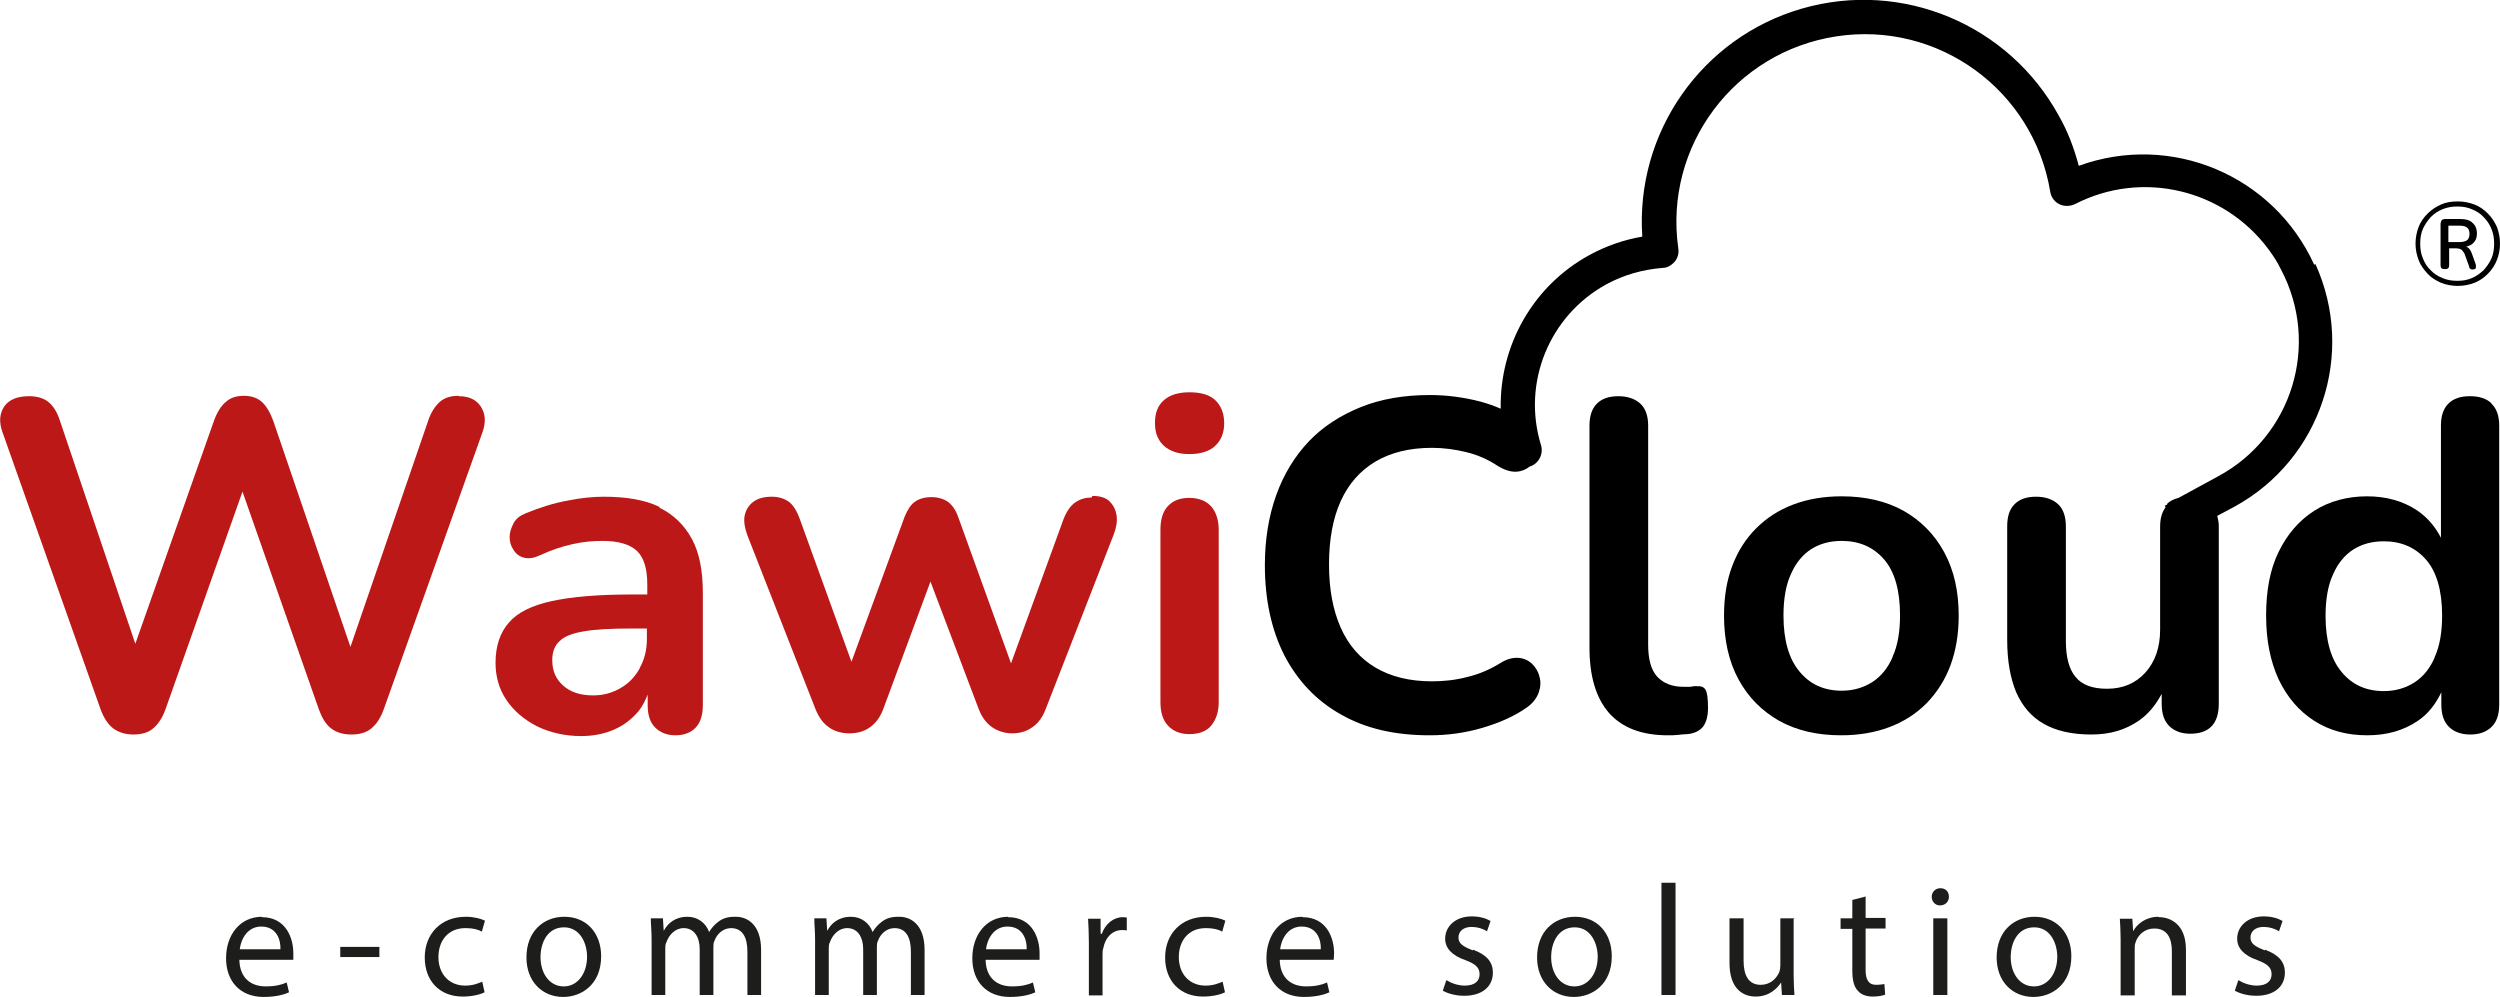
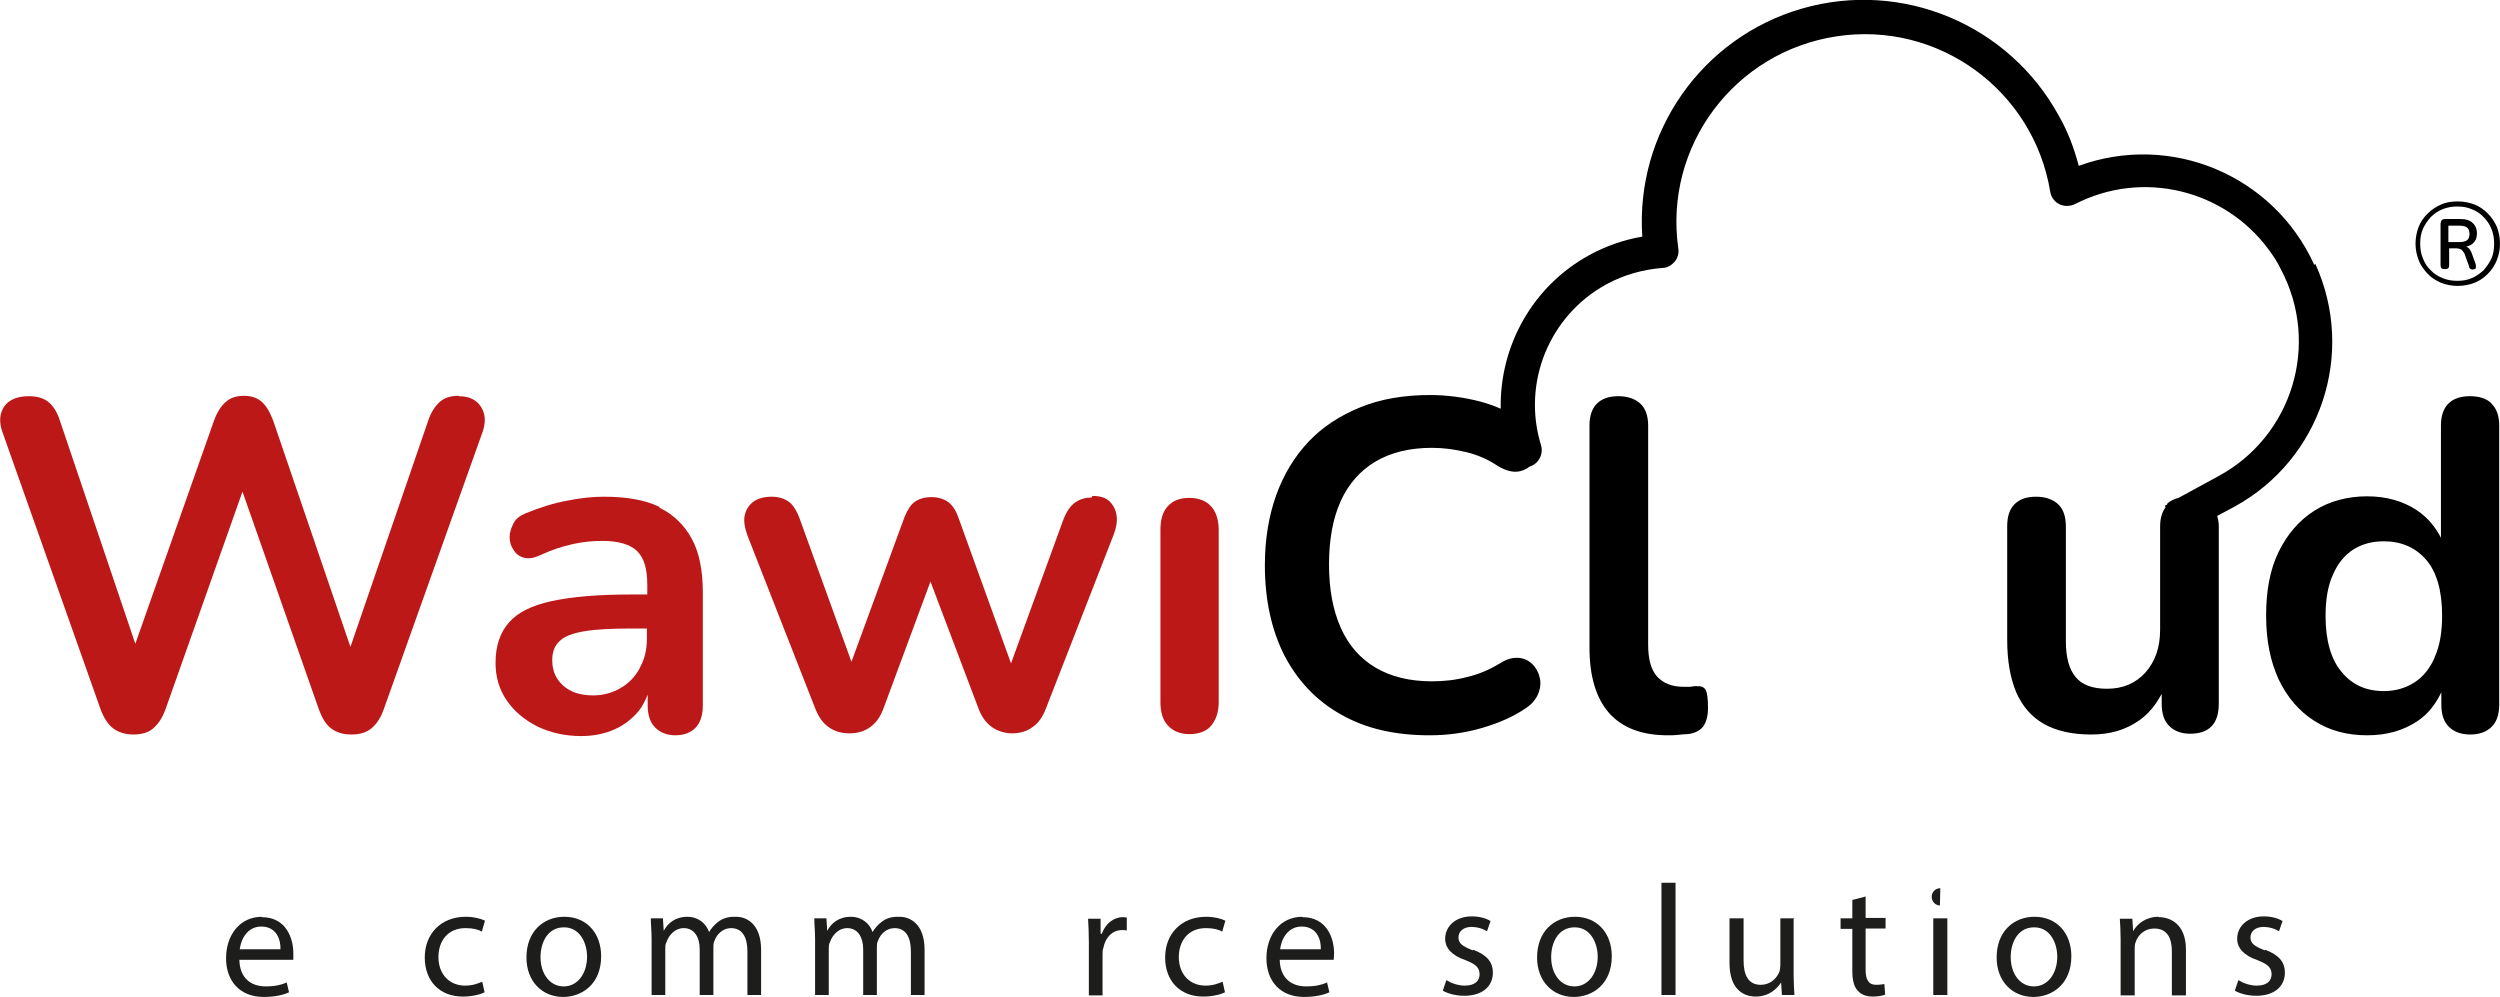
<svg xmlns="http://www.w3.org/2000/svg" id="Ebene_2" data-name="Ebene 2" viewBox="0 0 63.92 25.49">
  <defs>
    <style>
      .cls-1 {
        fill: #000;
      }

      .cls-1, .cls-2, .cls-3 {
        stroke-width: 0px;
      }

      .cls-2 {
        fill: #bd1818;
      }

      .cls-3 {
        fill: #1d1d1b;
      }
    </style>
  </defs>
  <g id="Ebene_2-2" data-name="Ebene 2">
    <g>
      <path class="cls-1" d="M59.17,6.77c-1.04-2.29-3.66-3.39-6.02-2.53-.12-.45-.28-.88-.51-1.28-1.28-2.34-4.01-3.48-6.57-2.74s-4.26,3.17-4.08,5.83c-.47.08-.93.24-1.35.47-1.45.79-2.3,2.32-2.27,3.93-.16-.07-.33-.13-.51-.18-.42-.11-.86-.17-1.3-.17-.66,0-1.25.1-1.77.31s-.97.5-1.33.88-.64.84-.83,1.37-.29,1.13-.29,1.79c0,.89.17,1.66.5,2.31.34.65.82,1.16,1.45,1.51.63.36,1.38.53,2.26.53.46,0,.91-.06,1.35-.19s.83-.3,1.15-.53c.14-.1.24-.23.29-.37.05-.14.06-.28.02-.41-.03-.13-.1-.24-.19-.33-.1-.09-.21-.14-.35-.15s-.3.03-.47.14c-.26.16-.54.28-.84.35-.3.08-.6.11-.9.11-.57,0-1.05-.12-1.44-.35s-.69-.57-.89-1.02c-.2-.45-.3-.99-.3-1.62s.1-1.18.3-1.62c.2-.44.5-.78.89-1.01.39-.23.87-.35,1.44-.35.3,0,.59.04.88.11s.56.19.8.35c.18.11.34.16.49.15.13-.01.24-.06.33-.13h0c.23-.07.36-.32.29-.55-.49-1.59.21-3.31,1.67-4.11.44-.24.93-.38,1.44-.42.12,0,.23-.07.31-.16.08-.1.11-.22.09-.34-.37-2.61,1.43-5.02,4.04-5.42,2.6-.4,5.04,1.37,5.47,3.97.02.14.11.26.23.32s.27.06.4,0c1.73-.89,3.81-.37,4.94,1.14.12.16.24.34.33.53,1.01,1.91.29,4.27-1.61,5.29l-1.01.55c-.11.03-.21.07-.29.15v.02l-.06.03.02.04c-.09.12-.14.28-.14.49v2.64c0,.46-.13.82-.38,1.1-.26.28-.58.41-.98.41-.37,0-.64-.1-.8-.3-.17-.2-.25-.51-.25-.92v-2.93c0-.26-.07-.45-.2-.57s-.32-.19-.56-.19-.42.06-.55.19-.19.31-.19.57v2.9c0,.54.08.98.23,1.34.16.36.39.63.71.81s.72.27,1.21.27.87-.12,1.21-.35c.25-.17.44-.41.59-.69v.25c0,.25.06.44.19.57s.31.2.54.2c.49,0,.73-.26.73-.77v-4.54c0-.1-.02-.18-.04-.26l.45-.24c2.2-1.21,3.1-3.91,2.06-6.2l-.03.02Z" />
      <path class="cls-1" d="M43.39,17.54c-.06,0-.11.01-.17.02h-.18c-.29,0-.51-.09-.67-.26-.16-.18-.23-.45-.23-.82v-5.6c0-.25-.07-.44-.2-.56s-.32-.19-.56-.19-.42.06-.55.19c-.13.13-.19.32-.19.56v5.68c0,.74.17,1.29.5,1.67.34.38.84.57,1.5.57.09,0,.18,0,.26-.01s.17-.02.25-.02c.18-.02.32-.09.4-.2s.12-.27.12-.47c0-.23-.02-.39-.06-.46s-.12-.11-.23-.09h0Z" />
-       <path class="cls-1" d="M48.67,13.06c-.45-.25-.98-.37-1.58-.37-.46,0-.87.07-1.24.21-.37.14-.68.34-.95.61s-.47.59-.61.96-.21.79-.21,1.27c0,.62.12,1.17.37,1.63s.6.81,1.04,1.06c.45.25.98.37,1.58.37.46,0,.87-.07,1.24-.21.37-.14.68-.34.95-.61.26-.27.47-.59.61-.97s.21-.8.21-1.27c0-.62-.12-1.16-.37-1.62s-.6-.81-1.04-1.06ZM48.39,16.8c-.12.28-.3.5-.52.64s-.48.22-.78.22c-.45,0-.81-.16-1.08-.49-.27-.32-.41-.8-.41-1.43,0-.42.06-.78.19-1.06.12-.28.3-.5.52-.64.22-.14.48-.21.78-.21.45,0,.81.16,1.08.47s.41.79.41,1.43c0,.42-.06.78-.19,1.06h0Z" />
      <path class="cls-1" d="M63.71,10.32c-.13-.13-.32-.19-.56-.19s-.42.06-.55.19-.19.32-.19.56v2.87c-.14-.27-.33-.51-.61-.7-.36-.24-.79-.36-1.28-.36s-.96.12-1.35.37-.69.6-.91,1.05-.32.99-.32,1.63.11,1.17.32,1.63c.22.46.52.81.91,1.06.39.25.84.37,1.35.37s.93-.12,1.3-.37c.28-.19.46-.44.6-.73v.31c0,.25.06.44.19.57s.31.2.55.2.42-.07.55-.2.19-.32.19-.57v-7.13c0-.25-.07-.44-.2-.56h0ZM62.25,16.81c-.12.28-.3.5-.52.64s-.48.22-.78.22c-.45,0-.81-.16-1.08-.49-.27-.32-.41-.8-.41-1.43,0-.42.06-.78.19-1.06.12-.28.3-.5.52-.64.22-.14.48-.21.78-.21.45,0,.81.16,1.08.47s.41.79.41,1.43c0,.42-.06.78-.19,1.06h0Z" />
      <path class="cls-2" d="M11.73,10.12c-.21,0-.37.05-.49.16s-.22.26-.29.47l-1.99,5.79-1.97-5.77c-.08-.22-.18-.39-.29-.49-.11-.1-.26-.16-.46-.16s-.35.05-.47.16c-.12.1-.22.26-.3.48l-2.01,5.7-1.93-5.71c-.07-.22-.17-.37-.29-.47-.12-.1-.29-.15-.5-.15-.3,0-.51.09-.63.26-.12.18-.14.39-.05.65l2.51,7.09c.08.22.19.39.32.49s.31.16.52.16.39-.05.51-.16c.12-.1.23-.26.31-.48l1.97-5.57,1.95,5.56c.08.22.18.39.31.49s.3.16.52.16.39-.05.52-.16.23-.26.31-.48l2.53-7.1c.09-.26.07-.47-.05-.65-.12-.18-.31-.26-.56-.26h0Z" />
      <path class="cls-2" d="M16.86,12.96c-.37-.18-.85-.26-1.42-.26-.28,0-.59.03-.93.1-.34.06-.69.17-1.06.32-.15.06-.26.14-.32.26s-.1.23-.1.35.03.23.1.33c.06.1.15.17.27.2s.25.01.4-.06c.3-.14.58-.23.85-.29.27-.06.52-.08.75-.08.42,0,.71.09.89.26.18.18.26.46.26.86v.25h-.42c-.85,0-1.52.06-2.03.17-.5.11-.87.29-1.09.55-.22.25-.34.59-.34,1.03,0,.35.09.67.28.95s.45.5.78.67c.33.16.71.25,1.13.25.32,0,.6-.06.85-.17s.45-.27.62-.47c.1-.13.17-.27.23-.42v.27c0,.25.06.44.19.57s.3.2.52.2.4-.07.52-.2c.12-.13.18-.32.18-.57v-2.88c0-.56-.09-1.02-.28-1.37s-.46-.62-.83-.8v-.02ZM16.36,17.08c-.12.22-.28.39-.49.51-.2.12-.44.19-.7.19-.33,0-.58-.08-.77-.25s-.28-.38-.28-.65c0-.21.06-.37.19-.49.12-.12.33-.2.63-.25s.69-.07,1.19-.07h.41v.26c0,.28-.06.53-.18.74h0Z" />
      <path class="cls-2" d="M27.91,12.72c-.15,0-.29.04-.41.12s-.23.23-.31.44l-1.34,3.68-1.35-3.74c-.06-.17-.14-.29-.25-.38-.11-.08-.26-.13-.43-.13s-.32.04-.43.12-.19.21-.26.38l-1.36,3.71-1.31-3.62c-.08-.23-.18-.39-.29-.47s-.26-.13-.43-.13c-.2,0-.36.04-.48.13s-.19.21-.22.35,0,.32.07.51l1.74,4.44c.09.22.2.37.35.47.14.1.32.15.52.15s.38-.05.53-.16.26-.26.34-.48l1.2-3.24,1.23,3.25c.08.21.19.36.34.47.15.1.32.16.52.16s.37-.05.52-.16c.15-.1.26-.26.34-.47l1.73-4.44c.07-.18.1-.34.08-.49s-.08-.27-.18-.37c-.1-.1-.25-.14-.44-.14l-.02.04Z" />
      <path class="cls-2" d="M30.41,12.73c-.24,0-.42.07-.55.21-.13.14-.19.34-.19.61v4.4c0,.26.06.46.19.6.13.14.31.22.55.22s.44-.07.56-.22.19-.34.19-.6v-4.4c0-.26-.07-.47-.2-.61-.13-.14-.32-.21-.56-.21h0Z" />
-       <path class="cls-2" d="M30.41,11.61c.29,0,.51-.07.66-.21s.23-.33.23-.58-.08-.45-.23-.59-.37-.2-.66-.2-.5.07-.65.2c-.16.14-.23.33-.23.59s.08.44.23.58c.16.14.37.21.65.21Z" />
      <path class="cls-3" d="M6.7,23.44c-.57,0-.92.47-.92,1.06s.36.99.96.99c.31,0,.53-.06.65-.12l-.06-.25c-.13.06-.29.1-.54.1-.36,0-.66-.2-.67-.68h1.38s0-.09,0-.17c0-.36-.17-.92-.81-.92h0ZM6.13,24.27c.03-.25.19-.58.55-.58.4,0,.5.35.49.58h-1.04Z" />
-       <rect class="cls-3" x="8.7" y="24.21" width="1" height=".26" />
      <path class="cls-3" d="M11.91,23.73c.19,0,.33.04.41.09l.08-.28c-.1-.05-.28-.1-.49-.1-.64,0-1.05.44-1.05,1.04s.38,1,.97,1c.26,0,.47-.06.56-.11l-.06-.27c-.1.04-.23.1-.44.1-.39,0-.68-.28-.68-.73,0-.41.24-.74.69-.74h0Z" />
      <path class="cls-3" d="M14.43,23.44c-.54,0-.97.38-.97,1.04,0,.62.41,1.01.94,1.01.47,0,.97-.32.97-1.04,0-.6-.38-1.01-.94-1.01ZM14.41,25.22c-.35,0-.59-.32-.59-.75,0-.37.18-.76.6-.76s.59.42.59.75c0,.44-.25.76-.59.76h0Z" />
      <path class="cls-3" d="M18.78,23.44c-.19,0-.32.05-.43.14-.08.06-.16.15-.22.25h0c-.08-.23-.29-.39-.55-.39-.32,0-.51.17-.61.36h0l-.02-.32h-.31c0,.16.02.33.02.53v1.43h.35v-1.18c0-.06,0-.12.03-.17.06-.18.22-.36.44-.36.27,0,.41.23.41.54v1.17h.35v-1.21c0-.06,0-.13.03-.18.06-.17.22-.32.42-.32.29,0,.42.23.42.6v1.11h.35v-1.15c0-.68-.38-.85-.64-.85h-.03Z" />
      <path class="cls-3" d="M22.96,23.44c-.19,0-.32.05-.43.14-.08.06-.16.15-.22.25h0c-.08-.23-.29-.39-.55-.39-.32,0-.51.17-.61.36h0l-.02-.32h-.31c0,.16.02.33.02.53v1.43h.35v-1.18c0-.06,0-.12.03-.17.06-.18.22-.36.44-.36.27,0,.41.23.41.54v1.17h.35v-1.21c0-.06,0-.13.03-.18.06-.17.22-.32.42-.32.29,0,.42.23.42.6v1.11h.35v-1.15c0-.68-.38-.85-.64-.85h-.03Z" />
-       <path class="cls-3" d="M25.78,23.44c-.57,0-.92.47-.92,1.06s.36.99.96.99c.31,0,.53-.06.65-.12l-.06-.25c-.13.06-.29.1-.54.1-.36,0-.66-.2-.67-.68h1.38s0-.09,0-.17c0-.36-.17-.92-.81-.92h0ZM25.21,24.27c.03-.25.19-.58.55-.58.4,0,.5.35.49.58h-1.04Z" />
      <path class="cls-3" d="M28.16,23.87h-.02v-.38h-.32c.01.18.02.38.02.61v1.35h.35v-1.04c0-.06,0-.12.02-.17.05-.27.23-.46.48-.46.05,0,.08,0,.12.01v-.33s-.06-.01-.1-.01c-.24,0-.45.17-.54.43h-.01Z" />
      <path class="cls-3" d="M30.84,23.73c.19,0,.33.04.41.09l.08-.28c-.1-.05-.28-.1-.49-.1-.64,0-1.05.44-1.05,1.04s.38,1,.97,1c.26,0,.47-.06.56-.11l-.06-.27c-.1.04-.23.1-.44.1-.39,0-.68-.28-.68-.73,0-.41.24-.74.69-.74h0Z" />
      <path class="cls-3" d="M33.3,23.44c-.57,0-.92.47-.92,1.06s.36.99.96.99c.31,0,.53-.06.65-.12l-.06-.25c-.13.06-.29.1-.54.1-.36,0-.66-.2-.67-.68h1.38s.01-.09.01-.17c0-.36-.17-.92-.81-.92h0ZM32.73,24.27c.03-.25.19-.58.55-.58.4,0,.5.35.49.58h-1.04Z" />
      <path class="cls-3" d="M37.66,24.3c-.25-.1-.37-.17-.37-.33,0-.15.12-.27.33-.27.18,0,.32.06.4.11l.09-.26c-.11-.07-.28-.12-.48-.12-.42,0-.68.26-.68.57,0,.24.17.43.52.55.26.1.36.19.36.36s-.12.29-.38.29c-.18,0-.36-.07-.47-.14l-.09.27c.14.08.34.13.55.13.46,0,.73-.24.73-.59,0-.29-.17-.46-.51-.59v.02Z" />
      <path class="cls-3" d="M40.27,23.44c-.54,0-.97.38-.97,1.04,0,.62.41,1.01.94,1.01.47,0,.97-.32.97-1.04,0-.6-.38-1.01-.94-1.01ZM40.25,25.22c-.35,0-.59-.32-.59-.75,0-.37.18-.76.6-.76s.59.42.59.75c0,.44-.25.76-.59.76h-.01Z" />
      <rect class="cls-3" x="42.48" y="22.57" width=".36" height="2.87" />
      <path class="cls-3" d="M45.88,23.48h-.36v1.2c0,.06-.01.13-.03.18-.07.16-.23.32-.47.32-.32,0-.44-.25-.44-.62v-1.08h-.36v1.14c0,.69.37.86.67.86.35,0,.55-.21.65-.36h0l.02.32h.32c-.01-.15-.02-.33-.02-.53v-1.42h.02Z" />
      <path class="cls-3" d="M47.71,22.92l-.35.09v.47h-.3v.27h.3v1.07c0,.23.04.41.14.51.08.1.22.15.38.15.14,0,.25-.02.32-.05l-.02-.27s-.11.02-.21.02c-.2,0-.27-.14-.27-.38v-1.06h.51v-.27h-.51v-.56h0Z" />
-       <path class="cls-3" d="M49.61,22.71c-.13,0-.22.1-.22.22s.09.22.21.22c.14,0,.23-.1.23-.22,0-.13-.08-.22-.22-.22Z" />
+       <path class="cls-3" d="M49.61,22.71c-.13,0-.22.1-.22.22s.09.22.21.22Z" />
      <rect class="cls-3" x="49.43" y="23.48" width=".36" height="1.96" />
      <path class="cls-3" d="M52.02,23.44c-.54,0-.97.38-.97,1.04,0,.62.41,1.01.94,1.01.47,0,.97-.32.97-1.04,0-.6-.38-1.01-.94-1.01ZM52,25.22c-.35,0-.59-.32-.59-.75,0-.37.18-.76.6-.76s.59.42.59.75c0,.44-.25.76-.59.76h-.01Z" />
      <path class="cls-3" d="M55.19,23.44c-.32,0-.55.18-.65.37h0l-.02-.32h-.32c.01.16.02.33.02.53v1.43h.36v-1.18c0-.06,0-.12.02-.17.06-.2.24-.36.48-.36.34,0,.45.26.45.58v1.13h.36v-1.17c0-.67-.42-.83-.69-.83h0Z" />
      <path class="cls-3" d="M57.91,24.3c-.25-.1-.37-.17-.37-.33,0-.15.12-.27.33-.27.18,0,.32.06.4.11l.09-.26c-.11-.07-.28-.12-.48-.12-.42,0-.68.26-.68.57,0,.24.17.43.52.55.26.1.36.19.36.36s-.12.29-.38.29c-.18,0-.36-.07-.47-.14l-.09.27c.14.08.34.13.55.13.46,0,.73-.24.73-.59,0-.29-.17-.46-.51-.59v.02Z" />
      <path class="cls-1" d="M62.83,7.31c-.15,0-.29-.03-.42-.08-.13-.06-.25-.13-.34-.23s-.18-.21-.23-.35c-.05-.13-.08-.27-.08-.42s.03-.3.08-.43c.05-.13.13-.24.23-.34s.21-.17.34-.23.27-.08.43-.08.3.03.43.08c.13.05.24.13.34.23s.17.21.23.34c.05.13.08.27.08.43s-.03.29-.08.42-.13.25-.23.35-.21.18-.34.23-.27.08-.43.08h-.01ZM62.83,7.18c.13,0,.26-.02.37-.07.12-.05.21-.12.3-.2.08-.09.15-.19.2-.3s.07-.24.07-.38-.02-.26-.07-.38-.11-.21-.2-.3c-.08-.09-.18-.15-.3-.2-.11-.05-.24-.07-.37-.07s-.26.02-.38.07-.21.11-.3.2c-.08.09-.15.19-.2.3s-.07.24-.07.38.02.26.07.38.11.22.2.3c.08.09.18.15.3.2s.24.07.38.07ZM62.5,6.88c-.07,0-.1-.03-.1-.1v-1.06s.01-.07.03-.09.05-.03.09-.03h.39c.14,0,.24.03.31.1.07.06.11.15.11.27s-.04.2-.11.26c-.07.06-.17.09-.31.09l.04-.03c.06,0,.11.01.15.04s.07.07.1.15l.1.28s.01.07,0,.1c-.02.02-.05.03-.08.03-.02,0-.04,0-.06-.02-.02-.01-.03-.03-.03-.06l-.12-.33s-.05-.08-.08-.1c-.04-.02-.08-.03-.13-.03h-.22l.04-.03v.46c0,.07-.03.1-.1.1h-.02ZM62.6,6.19h.29c.08,0,.15-.02.19-.05s.06-.09.06-.16-.02-.13-.06-.16c-.04-.03-.1-.05-.19-.05h-.29v.42Z" />
    </g>
  </g>
</svg>